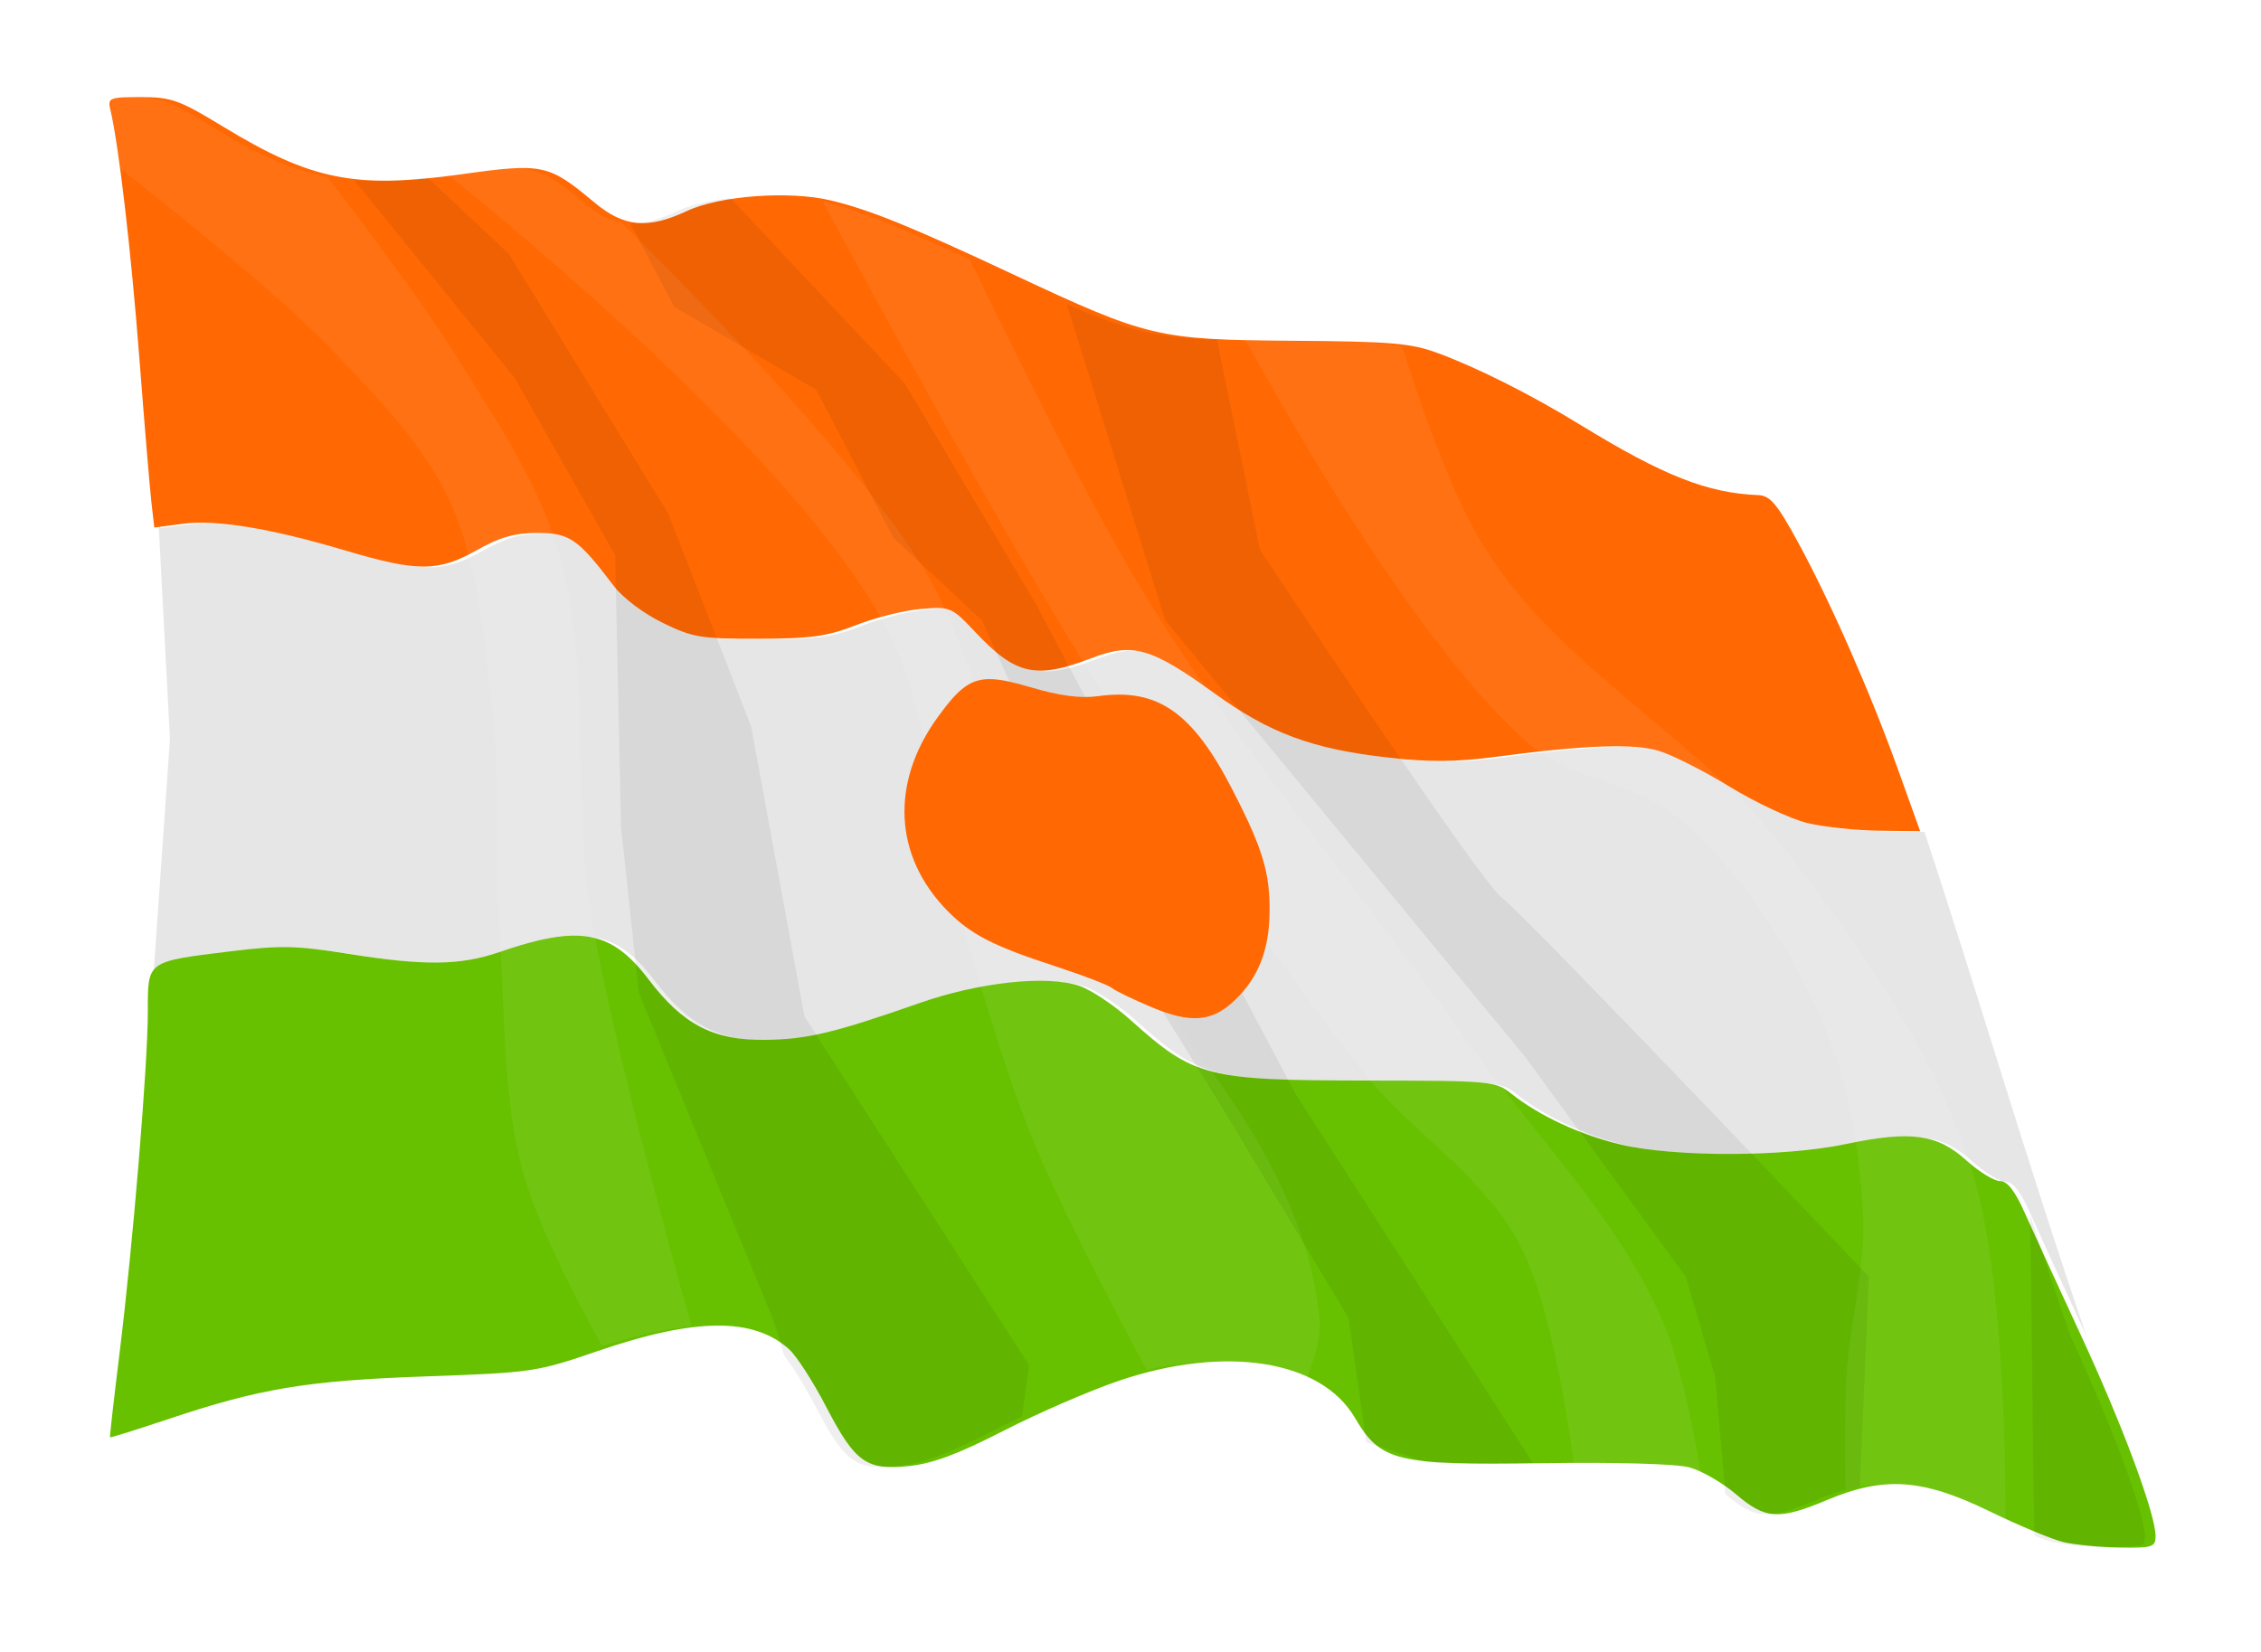
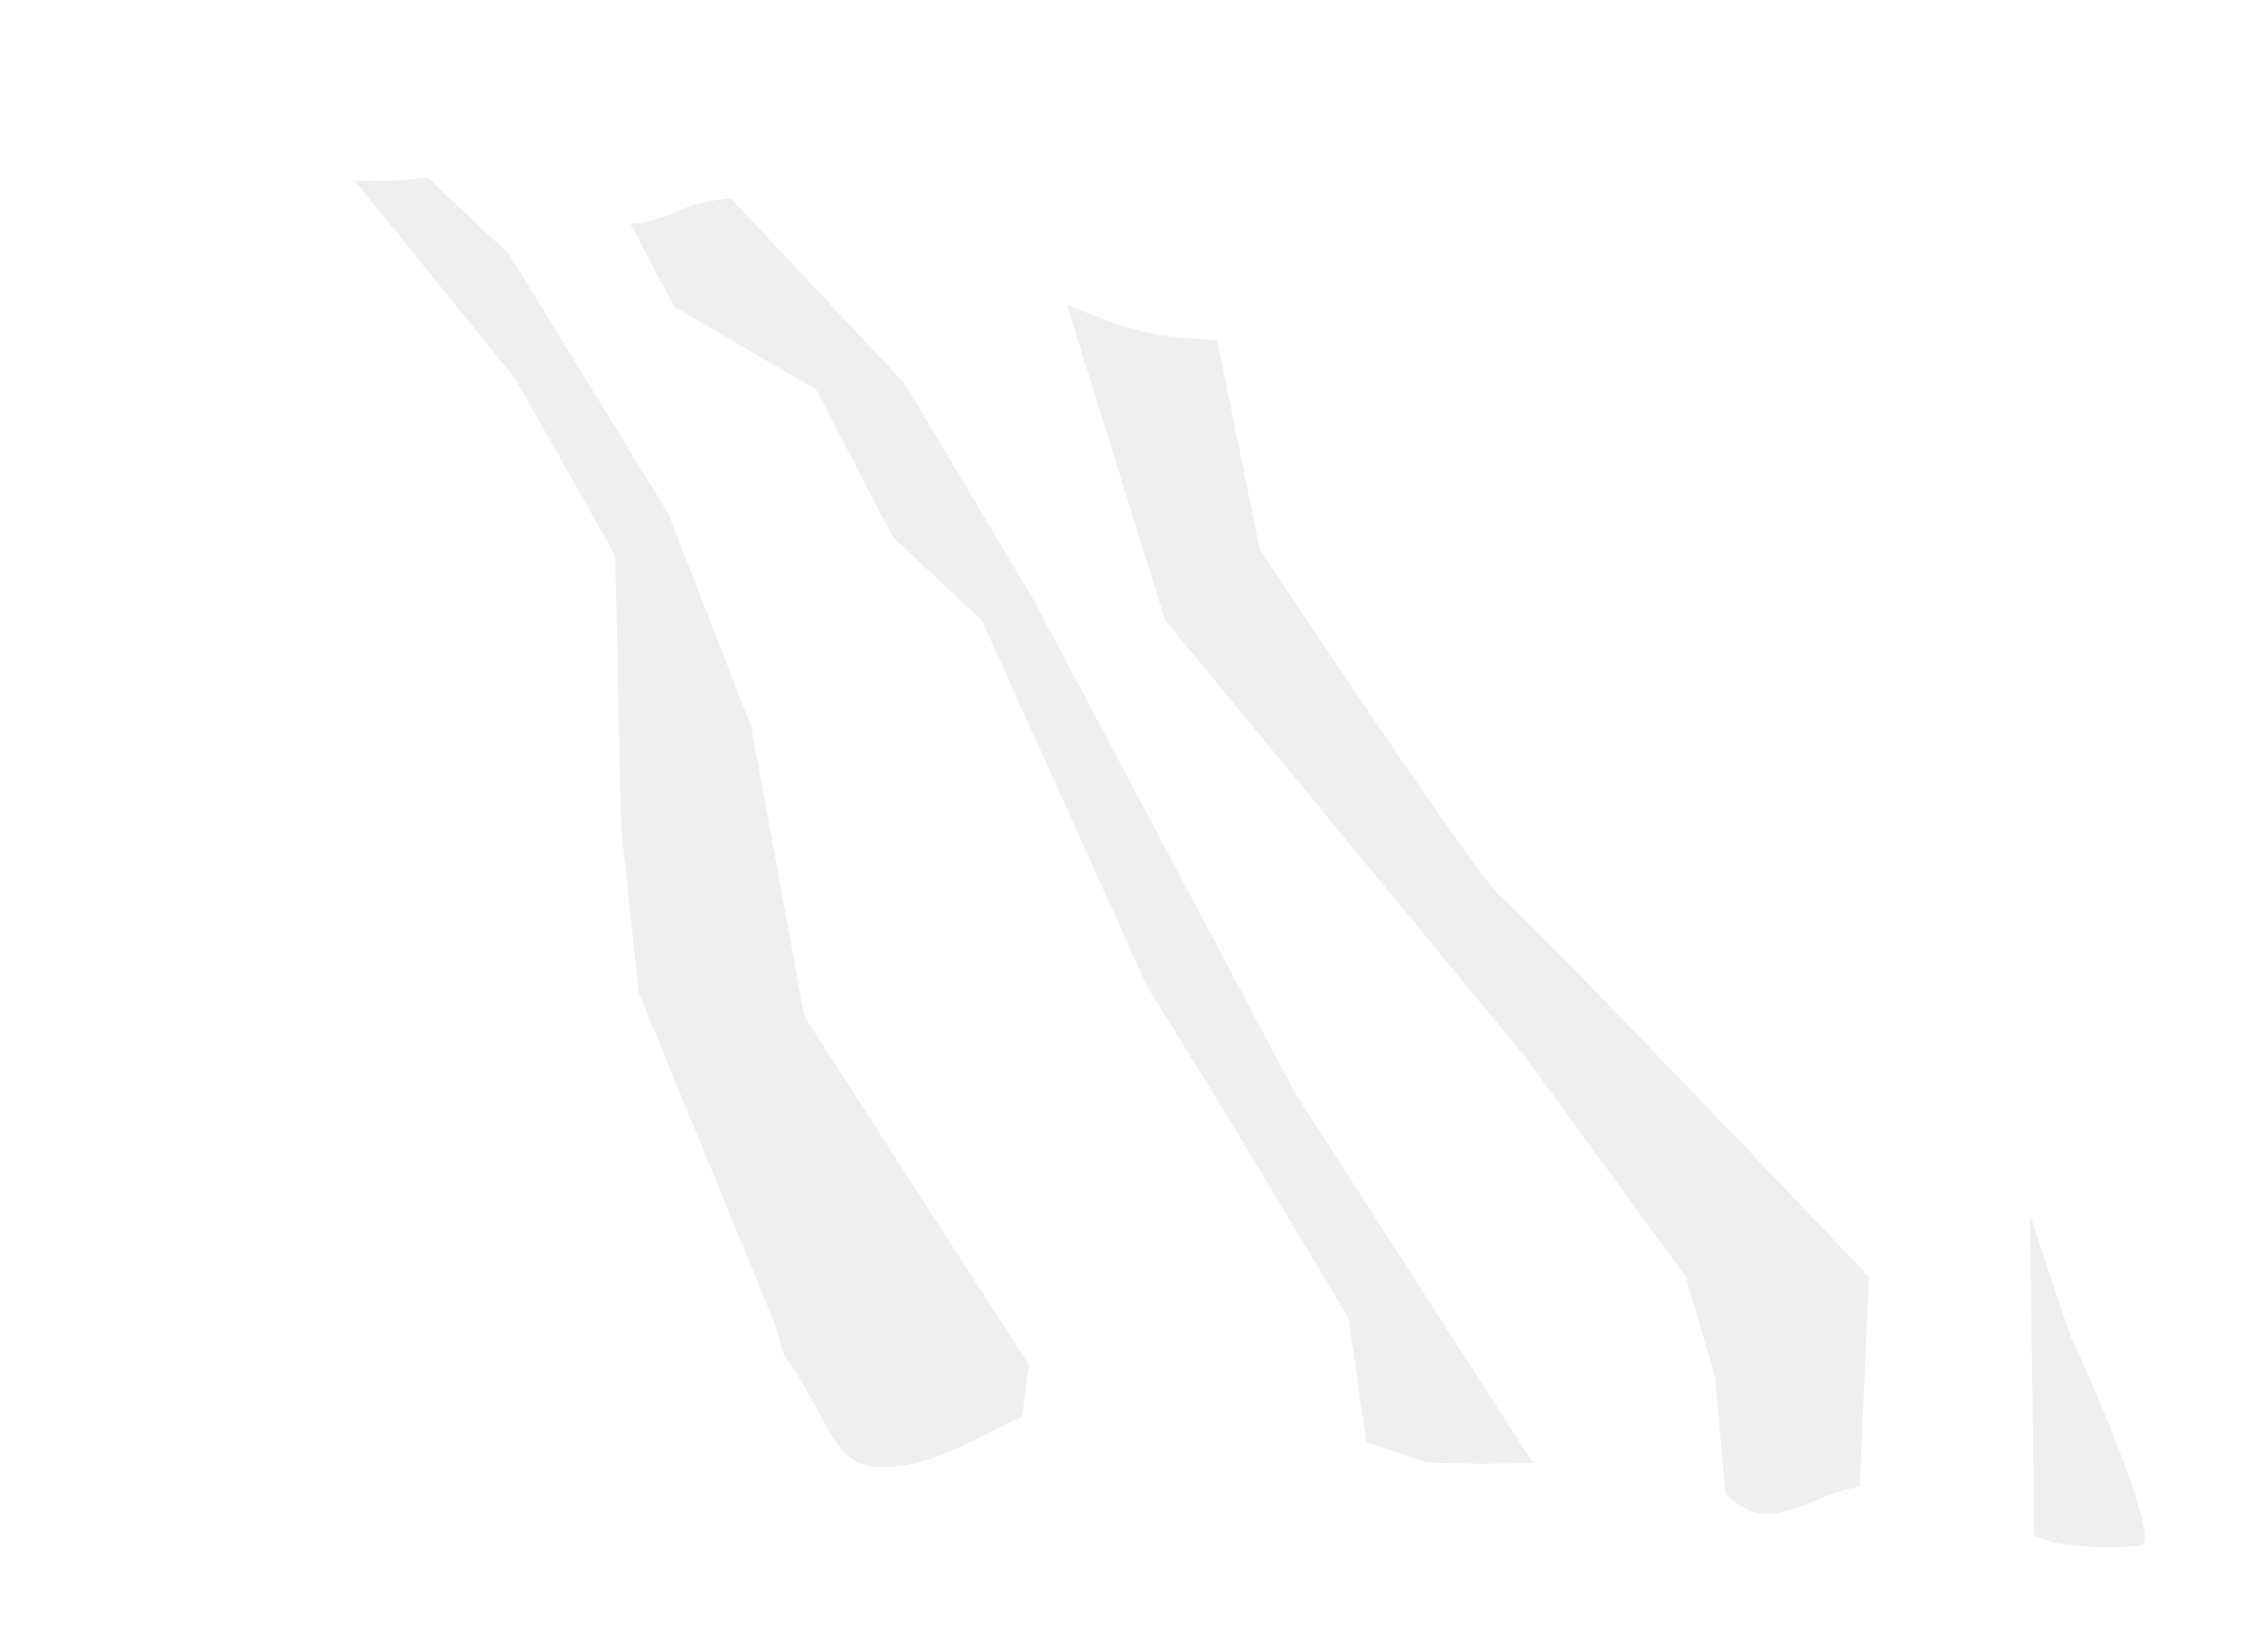
<svg xmlns="http://www.w3.org/2000/svg" xmlns:ns1="http://www.inkscape.org/namespaces/inkscape" xmlns:ns2="http://sodipodi.sourceforge.net/DTD/sodipodi-0.dtd" width="112.667mm" height="82.332mm" viewBox="0 0 399.214 291.727" id="svg42268" version="1.1" ns1:version="0.92.3 (2405546, 2018-03-11)" ns2:docname="Niger-flag.svg">
  <defs id="defs42270">
    <clipPath clipPathUnits="userSpaceOnUse" id="clipPath17244">
      <path ns2:nodetypes="sssccccccsscsssscssssscsssscsccscssssssssss" ns1:connector-curvature="0" id="path17246" d="m 636.091,109.837 c -2.766,0 -2.899,0.058 -2.652,1.121 0.737,3.177 1.787,12.201 2.506,21.518 0.443,5.747 0.918,11.406 1.053,12.576 l 0.105,0.924 -0.018,0 1.027,19.492 -1.539,22.057 0.121,0.061 c -0.014,0.447 -0.016,0.95 -0.016,1.551 0,4.652 -1.285,20.195 -2.453,29.664 -0.49,3.968 -0.862,7.255 -0.828,7.305 0.034,0.05 2.299,-0.658 5.031,-1.572 7.985,-2.673 12.06,-3.349 22.381,-3.713 9.219,-0.325 9.589,-0.38 14.891,-2.199 8.449,-2.899 13.544,-2.939 16.619,-0.133 0.637,0.581 2.069,2.809 3.184,4.951 2.529,4.86 3.48,5.542 7.195,5.158 2.046,-0.211 4.26,-1.037 8.236,-3.076 2.991,-1.534 7.491,-3.484 9.998,-4.332 9.177,-3.106 17.497,-1.801 20.432,3.207 2.235,3.813 3.554,4.135 16.291,3.953 6.46,-0.092 11.572,0.054 12.727,0.365 1.062,0.286 2.889,1.339 4.061,2.342 2.541,2.175 3.707,2.245 7.932,0.467 4.893,-2.059 8.243,-1.825 14.016,0.984 2.559,1.246 5.453,2.456 6.432,2.687 0.978,0.232 3.178,0.443 4.889,0.471 2.844,0.046 3.109,-0.039 3.109,-0.996 0,-1.923 -2.878,-9.665 -6.471,-17.408 -5.77,-16.811 -10.645,-33.971 -15.865,-49.086 -2.406,-6.702 -5.884,-14.603 -8.707,-19.777 -1.78,-3.262 -2.392,-3.989 -3.402,-4.029 -4.426,-0.177 -8.234,-1.68 -15.416,-6.082 -4.27,-2.617 -8.852,-4.927 -12.33,-6.219 -2.389,-0.887 -4.009,-1.025 -12.689,-1.09 -11.678,-0.087 -12.546,-0.292 -24.131,-5.725 -8.918,-4.182 -12.507,-5.64 -15.881,-6.449 -3.589,-0.861 -9.633,-0.421 -12.479,0.91 -3.415,1.597 -5.469,1.409 -8.037,-0.738 -3.979,-3.327 -4.467,-3.43 -11.539,-2.441 -9.196,1.285 -13.03,0.517 -20.682,-4.145 -3.779,-2.302 -4.471,-2.553 -7.1,-2.553 z" style="fill:#000000" />
    </clipPath>
    <filter ns1:collect="always" style="color-interpolation-filters:sRGB" id="filter13163" x="-0.043" width="1.086" y="-0.054" height="1.109">
      <feGaussianBlur ns1:collect="always" stdDeviation="2.953" id="feGaussianBlur13165" />
    </filter>
    <filter ns1:collect="always" style="color-interpolation-filters:sRGB" id="filter13189" x="-0.032" width="1.063" y="-0.042" height="1.084">
      <feGaussianBlur ns1:collect="always" stdDeviation="2.258" id="feGaussianBlur13191" />
    </filter>
  </defs>
  <ns2:namedview id="base" pagecolor="#ffffff" bordercolor="#666666" borderopacity="1.0" ns1:pageopacity="0.0" ns1:pageshadow="2" ns1:zoom="1.6782738" ns1:cx="225.11861" ns1:cy="143.9261" ns1:document-units="px" ns1:current-layer="g42231" showgrid="false" fit-margin-top="5" fit-margin-right="5" fit-margin-bottom="5" fit-margin-left="5" ns1:window-width="1920" ns1:window-height="1017" ns1:window-x="-8" ns1:window-y="-8" ns1:window-maximized="1" />
  <g ns1:label="Layer 1" ns1:groupmode="layer" id="layer1" transform="translate(368.179,-75.07)">
    <g transform="translate(-879.609,-1016.75)" id="g42231">
      <g id="g42198" transform="matrix(1.113,0,0,1.113,-64.517,-269.66)" clip-path="none">
-         <path style="fill:#e6e6e6" d="m 538.191,1256.294 c 0.813,6.983 1.622,15.368 2.279,23.888 0.406,5.255 0.826,10.47 1.175,14.639 -0.348,-4.169 -0.766,-9.384 -1.172,-14.639 -0.657,-8.519 -1.469,-16.905 -2.283,-23.888 z m 4.205,46.889 0.193,1.69 h -0.032 l 1.879,35.651 -2.815,40.341 0.221,0.111 c -4.4e-4,0.015 4.4e-4,0.036 0,0.05 0.152,-5.228 1.502,-5.286 13.303,-6.737 7.668,-0.943 10.32,-0.886 18.329,0.397 12.197,1.954 17.876,1.895 24.131,-0.257 4.763,-1.639 8.446,-2.536 11.503,-2.604 5.094,-0.114 8.44,2.07 12.131,6.93 5.457,7.186 10.221,9.672 18.401,9.606 6.668,-0.054 11.008,-1.081 24.57,-5.83 9.456,-3.311 20.128,-4.47 25.338,-2.751 1.837,0.606 5.488,3.031 8.113,5.387 10.182,9.141 12.05,9.617 37.687,9.649 19.525,0.024 20.256,0.093 22.748,2.072 4.443,3.528 10.974,6.568 17.354,8.077 8.578,2.029 25.874,2.002 35.683,-0.057 10.346,-2.172 14.526,-1.614 19.147,2.561 2.008,1.814 4.414,3.297 5.348,3.297 1.192,0 2.392,1.562 4.022,5.233 1.278,2.878 5.252,11.542 8.831,19.254 -9.329,-27.18 -17.379,-54.848 -25.717,-80 l -6.369,-0.075 c -3.621,-0.043 -8.725,-0.595 -11.342,-1.229 -2.617,-0.634 -8.145,-3.22 -12.285,-5.748 -4.14,-2.528 -9.21,-5.094 -11.267,-5.701 -4.04,-1.193 -11.717,-0.913 -25.724,0.94 -6.485,0.858 -10.634,0.886 -17.29,0.125 -12.031,-1.376 -18.689,-3.849 -27.517,-10.224 -10.04,-7.25 -12.888,-8.055 -19.515,-5.519 -8.78,3.36 -11.971,2.641 -18.351,-4.137 -3.767,-4.002 -3.947,-4.082 -8.645,-3.694 -2.639,0.218 -7.257,1.366 -10.259,2.551 -4.551,1.795 -7.125,2.158 -15.468,2.179 -9.158,0.023 -10.46,-0.196 -15.268,-2.543 -3.017,-1.473 -6.31,-3.96 -7.734,-5.841 -5.671,-7.49 -6.983,-8.402 -12.117,-8.402 -3.623,0 -5.942,0.661 -9.613,2.733 -6.124,3.456 -9.357,3.462 -20.858,0.046 -11.944,-3.547 -20.487,-4.942 -25.884,-4.226 l -4.412,0.586 -0.45,-3.89 z m -0.575,79.868 c -8.3e-4,0.271 -0.007,0.466 -0.007,0.761 0,8.508 -2.35,36.936 -4.487,54.255 -0.895,7.257 -1.577,13.269 -1.515,13.36 4e-5,10e-5 0.004,0 0.004,0 -0.062,-0.091 0.619,-6.106 1.515,-13.364 2.137,-17.319 4.487,-45.743 4.487,-54.252 0,-0.289 0.004,-0.493 0.004,-0.761 z m 90.246,50.651 c -1.241,0.011 -2.559,0.102 -3.958,0.275 6.997,-0.865 11.956,0.311 15.471,3.519 -4.6e-4,-5e-4 4.6e-4,0 0,0 -2.812,-2.566 -6.549,-3.83 -11.513,-3.79 z m 12.628,5.108 c 1.324,1.778 3.179,4.803 4.708,7.741 2.023,3.889 3.496,6.315 5.08,7.755 -1.583,-1.44 -3.053,-3.866 -5.076,-7.755 -1.528,-2.937 -3.387,-5.962 -4.712,-7.741 z m -71.548,3.654 c -3.367,0.28 -6.39,0.631 -9.266,1.107 2.877,-0.477 5.898,-0.828 9.266,-1.107 z m -13.739,1.965 c -4.446,0.968 -8.916,2.286 -14.393,4.119 -4.294,1.437 -7.438,2.421 -8.423,2.661 0.99,-0.241 4.133,-1.222 8.423,-2.658 5.477,-1.833 9.948,-3.154 14.393,-4.122 z m 171.418,0.757 c 0.963,0.931 1.787,1.97 2.458,3.115 0.767,1.308 1.478,2.392 2.276,3.287 -0.797,-0.894 -1.506,-1.979 -2.272,-3.287 -0.671,-1.146 -1.498,-2.184 -2.461,-3.115 z m -58.095,7.57 c -2.19,1.008 -4.03,1.742 -5.673,2.261 1.643,-0.519 3.482,-1.253 5.673,-2.261 z m 64.586,0.379 c 0.655,0.439 1.391,0.807 2.258,1.111 -0.866,-0.304 -1.603,-0.672 -2.258,-1.111 z m 2.261,1.111 c 3.904,1.367 10.401,1.473 23.502,1.286 11.816,-0.168 21.164,0.099 23.277,0.668 1.942,0.523 5.284,2.449 7.427,4.283 -2.143,-1.834 -5.485,-3.764 -7.427,-4.287 -2.113,-0.569 -11.461,-0.836 -23.277,-0.668 -13.104,0.187 -19.599,0.085 -23.502,-1.282 z m 79.393,4.601 c -2.441,0.01 -4.851,0.434 -7.445,1.275 2.594,-0.841 5.003,-1.27 7.445,-1.275 z m -13.328,3.547 c -3.228,1.2 -5.311,1.542 -7.262,0.965 1.951,0.577 4.035,0.236 7.262,-0.965 z m 31.843,2.411 c 3.547,1.603 6.86,2.929 8.202,3.247 1.342,0.318 3.941,0.615 6.476,0.764 -2.535,-0.151 -5.135,-0.45 -6.476,-0.768 -1.342,-0.318 -4.654,-1.641 -8.202,-3.244 z m 22.402,3.654 c -0.24,0.186 -0.607,0.303 -1.172,0.375 0.565,-0.072 0.932,-0.189 1.172,-0.375 z" id="path42200" ns1:connector-curvature="0" />
        <g id="g42202">
          <g transform="matrix(1.829,0,0,1.829,414.979,1325.707)" id="g42204">
-             <path style="fill:#ff6803;fill-opacity:1" d="m 68.271,-47.592 c -2.766,0 -2.899,0.057 -2.653,1.119 0.737,3.177 1.788,12.202 2.507,21.519 0.443,5.747 0.917,11.406 1.052,12.576 l 0.245,2.127 2.413,-0.32 c 2.951,-0.391 7.622,0.371 14.153,2.31 6.289,1.868 8.055,1.863 11.404,-0.026 2.007,-1.133 3.275,-1.493 5.255,-1.493 2.807,0 3.525,0.499 6.626,4.594 0.778,1.028 2.58,2.388 4.229,3.194 2.629,1.284 3.339,1.402 8.346,1.39 4.561,-0.011 5.97,-0.21 8.458,-1.191 1.642,-0.648 4.165,-1.275 5.608,-1.395 2.569,-0.212 2.667,-0.17 4.727,2.018 3.488,3.706 5.234,4.099 10.034,2.262 3.624,-1.387 5.18,-0.947 10.669,3.017 4.827,3.486 8.468,4.839 15.046,5.591 3.639,0.416 5.908,0.4 9.453,-0.069 7.658,-1.013 11.855,-1.166 14.064,-0.513 1.125,0.332 3.896,1.735 6.159,3.117 2.263,1.382 5.286,2.796 6.717,3.143 1.431,0.347 4.222,0.649 6.201,0.672 l 3.599,0.042 -1.919,-5.349 c -2.406,-6.702 -5.884,-14.603 -8.707,-19.777 -1.78,-3.262 -2.393,-3.989 -3.403,-4.029 -4.426,-0.177 -8.234,-1.679 -15.416,-6.081 -4.27,-2.617 -8.851,-4.928 -12.329,-6.219 -2.389,-0.887 -4.009,-1.026 -12.69,-1.091 -11.678,-0.087 -12.546,-0.293 -24.131,-5.725 -8.918,-4.182 -12.507,-5.639 -15.881,-6.449 -3.589,-0.861 -9.633,-0.42 -12.479,0.911 -3.415,1.597 -5.47,1.409 -8.038,-0.739 -3.979,-3.327 -4.466,-3.43 -11.538,-2.442 -9.196,1.285 -13.031,0.517 -20.683,-4.145 -3.779,-2.302 -4.471,-2.551 -7.099,-2.551 z" id="path42206" ns1:connector-curvature="0" />
-             <path style="fill:#67c100;fill-opacity:1" d="m 105.652,25.153 c -1.671,0.037 -3.686,0.527 -6.29,1.423 -3.419,1.176 -6.523,1.21 -13.192,0.142 -4.379,-0.701 -5.829,-0.733 -10.022,-0.218 -7.444,0.915 -7.288,0.804 -7.288,5.206 0,4.652 -1.285,20.194 -2.453,29.663 -0.489,3.968 -0.862,7.256 -0.828,7.305 0.034,0.05 2.298,-0.658 5.031,-1.573 7.985,-2.673 12.061,-3.349 22.382,-3.712 9.219,-0.325 9.588,-0.379 14.89,-2.199 8.449,-2.899 13.544,-2.941 16.619,-0.134 0.637,0.581 2.071,2.81 3.185,4.952 2.529,4.86 3.48,5.542 7.195,5.159 2.046,-0.211 4.26,-1.039 8.237,-3.078 2.991,-1.534 7.49,-3.482 9.997,-4.331 9.177,-3.106 17.498,-1.8 20.433,3.208 2.235,3.813 3.552,4.133 16.29,3.952 6.46,-0.092 11.572,0.054 12.727,0.365 1.062,0.286 2.889,1.34 4.06,2.343 2.541,2.175 3.708,2.244 7.933,0.466 4.893,-2.059 8.241,-1.824 14.014,0.986 2.559,1.246 5.453,2.454 6.431,2.686 0.978,0.232 3.178,0.444 4.888,0.472 2.844,0.046 3.11,-0.039 3.11,-0.996 0,-1.923 -2.877,-9.665 -6.47,-17.408 -1.957,-4.217 -4.129,-8.954 -4.828,-10.528 -0.891,-2.007 -1.548,-2.861 -2.199,-2.861 -0.511,0 -1.826,-0.811 -2.924,-1.803 -2.527,-2.283 -4.813,-2.588 -10.469,-1.401 -5.363,1.126 -14.82,1.141 -19.51,0.032 -3.488,-0.825 -7.059,-2.488 -9.488,-4.416 -1.363,-1.082 -1.763,-1.119 -12.439,-1.132 -14.017,-0.017 -15.038,-0.279 -20.605,-5.277 -1.435,-1.288 -3.431,-2.613 -4.435,-2.945 -2.848,-0.94 -8.683,-0.307 -13.853,1.504 -7.415,2.596 -9.788,3.159 -13.434,3.189 -4.472,0.036 -7.077,-1.323 -10.06,-5.252 -2.018,-2.657 -3.849,-3.851 -6.634,-3.789 z" id="path42208" ns1:connector-curvature="0" />
-           </g>
+             </g>
          <g transform="matrix(1.829,0,0,1.829,-625.226,1037.793)" clip-path="url(#clipPath17244)" id="g42210" style="opacity:0.7">
-             <path style="opacity:0.3;fill:#ffffff;fill-rule:evenodd;stroke:none;stroke-width:1px;stroke-linecap:butt;stroke-linejoin:miter;stroke-opacity:1;filter:url(#filter13163)" d="m 634.745,107.135 -0.725,7.979 c 0,0 13.659,10.487 19.587,16.685 3.811,3.985 7.841,8.054 10.156,13.059 2.488,5.38 2.914,11.525 3.627,17.41 0.815,6.725 0.255,13.552 0.725,20.311 0.489,7.033 0.204,14.27 2.176,21.039 2.268,7.787 10.883,21.762 10.883,21.762 l 5.078,-3.627 c 0,0 -7.825,-26.861 -10.156,-40.623 -1.785,-10.534 0.11,-21.669 -2.902,-31.92 -1.768,-6.018 -5.39,-11.358 -8.705,-16.684 -4.754,-7.637 -15.959,-21.764 -15.959,-21.764 z m 31.193,1.451 -8.705,2.902 c 0,0 33.22,25.254 43.525,42.799 5.081,8.65 5.063,19.419 7.98,29.018 1.779,5.853 3.462,11.759 5.803,17.41 3.103,7.493 10.881,21.762 10.881,21.762 l 10.156,3.627 c 0,0 3.943,-6.574 3.627,-10.154 -1.543,-17.478 -18.294,-29.997 -26.115,-45.703 -3.283,-6.594 -4.687,-14.137 -8.705,-20.311 -10.267,-15.774 -38.447,-41.35 -38.447,-41.35 z m 24.664,0 c 0,0 17.667,33.303 27.566,49.328 7.684,12.439 15.627,24.778 24.664,36.271 4.233,5.383 10.628,9.156 13.783,15.234 3.54,6.821 5.078,22.488 5.078,22.488 l 11.607,4.352 c 0,0 -1.594,-13.96 -4.354,-20.311 -3.876,-8.921 -11.055,-16.007 -16.684,-23.939 -9.321,-13.137 -19.897,-25.428 -28.293,-39.174 -7.497,-12.274 -19.586,-38.447 -19.586,-38.447 z m 52.957,13.057 -13.783,3.629 c 0,0 15.254,29.843 27.566,40.623 3.661,3.205 9.364,3.361 13.057,6.529 5.397,4.631 9.463,10.903 12.332,17.41 2.296,5.208 3.302,11.002 3.627,16.684 0.278,4.853 -1.209,9.655 -1.451,14.51 -0.229,4.588 0,13.781 0,13.781 l 13.783,2.902 c 0,0 0.586,-23.707 -2.9,-34.82 -3.178,-10.131 -9.492,-19.147 -15.961,-27.566 -7.5,-9.762 -19.481,-15.745 -26.115,-26.115 -5.277,-8.249 -10.154,-27.566 -10.154,-27.566 z" id="path42212" ns1:connector-curvature="0" ns2:nodetypes="ccaaaaaccaaaccccaaaccaaaccaaaccaaaccccaaaaaccaaac" />
            <path style="opacity:0.3;fill:#000000;fill-rule:evenodd;stroke:none;stroke-width:1px;stroke-linecap:butt;stroke-linejoin:miter;stroke-opacity:1;filter:url(#filter13189)" d="m 647.345,106.991 22.057,27.188 8.721,15.389 0.514,23.596 1.539,14.361 11.797,28.727 3.59,12.311 16.416,6.156 2.051,-14.877 -19.492,-30.264 -4.615,-25.135 -7.182,-18.467 -13.85,-22.568 -16.416,-15.389 z m 26.16,2.564 9.746,18.467 12.311,7.182 6.67,12.824 7.693,7.182 14.363,31.803 6.668,10.771 10.771,17.953 1.539,10.771 16.928,5.643 -23.082,-35.906 -22.57,-42.574 -11.285,-18.98 -15.902,-16.926 -6.154,-7.695 z m 40.012,6.156 5.129,16.414 7.182,23.084 31.289,37.957 13.85,18.98 2.564,8.721 1.027,11.797 11.285,3.078 1.025,-23.596 c 0,0 -29.751,-31.291 -31.803,-32.83 -2.052,-1.539 -21.031,-30.264 -21.031,-30.264 l -5.131,-25.135 z m 87.201,81.559 0.514,38.984 17.953,-1.537 z" id="path42214" ns1:connector-curvature="0" />
          </g>
        </g>
      </g>
-       <path style="fill:#ff6803;fill-opacity:1" d="m 686.626,1211.764 c -3.877,-0.175 -5.979,1.695 -9.6,6.676 -8.444,11.615 -7.784,24.628 1.737,34.279 4.097,4.153 8.055,6.177 19.141,9.792 4.737,1.545 9.171,3.251 9.854,3.79 0.682,0.539 3.874,2.081 7.093,3.426 6.885,2.878 10.624,2.548 14.633,-1.294 4.088,-3.917 6.014,-8.766 6.108,-15.376 0.1,-7.06 -1.185,-11.345 -6.507,-21.685 -7.09,-13.776 -13.202,-18.058 -23.718,-16.617 -3.211,0.44 -6.741,-0.025 -12.043,-1.585 -2.805,-0.825 -4.935,-1.328 -6.697,-1.408 z" id="path42216" ns1:connector-curvature="0" ns2:nodetypes="ssssssssssss" />
+       <path style="fill:#ff6803;fill-opacity:1" d="m 686.626,1211.764 z" id="path42216" ns1:connector-curvature="0" ns2:nodetypes="ssssssssssss" />
    </g>
  </g>
</svg>